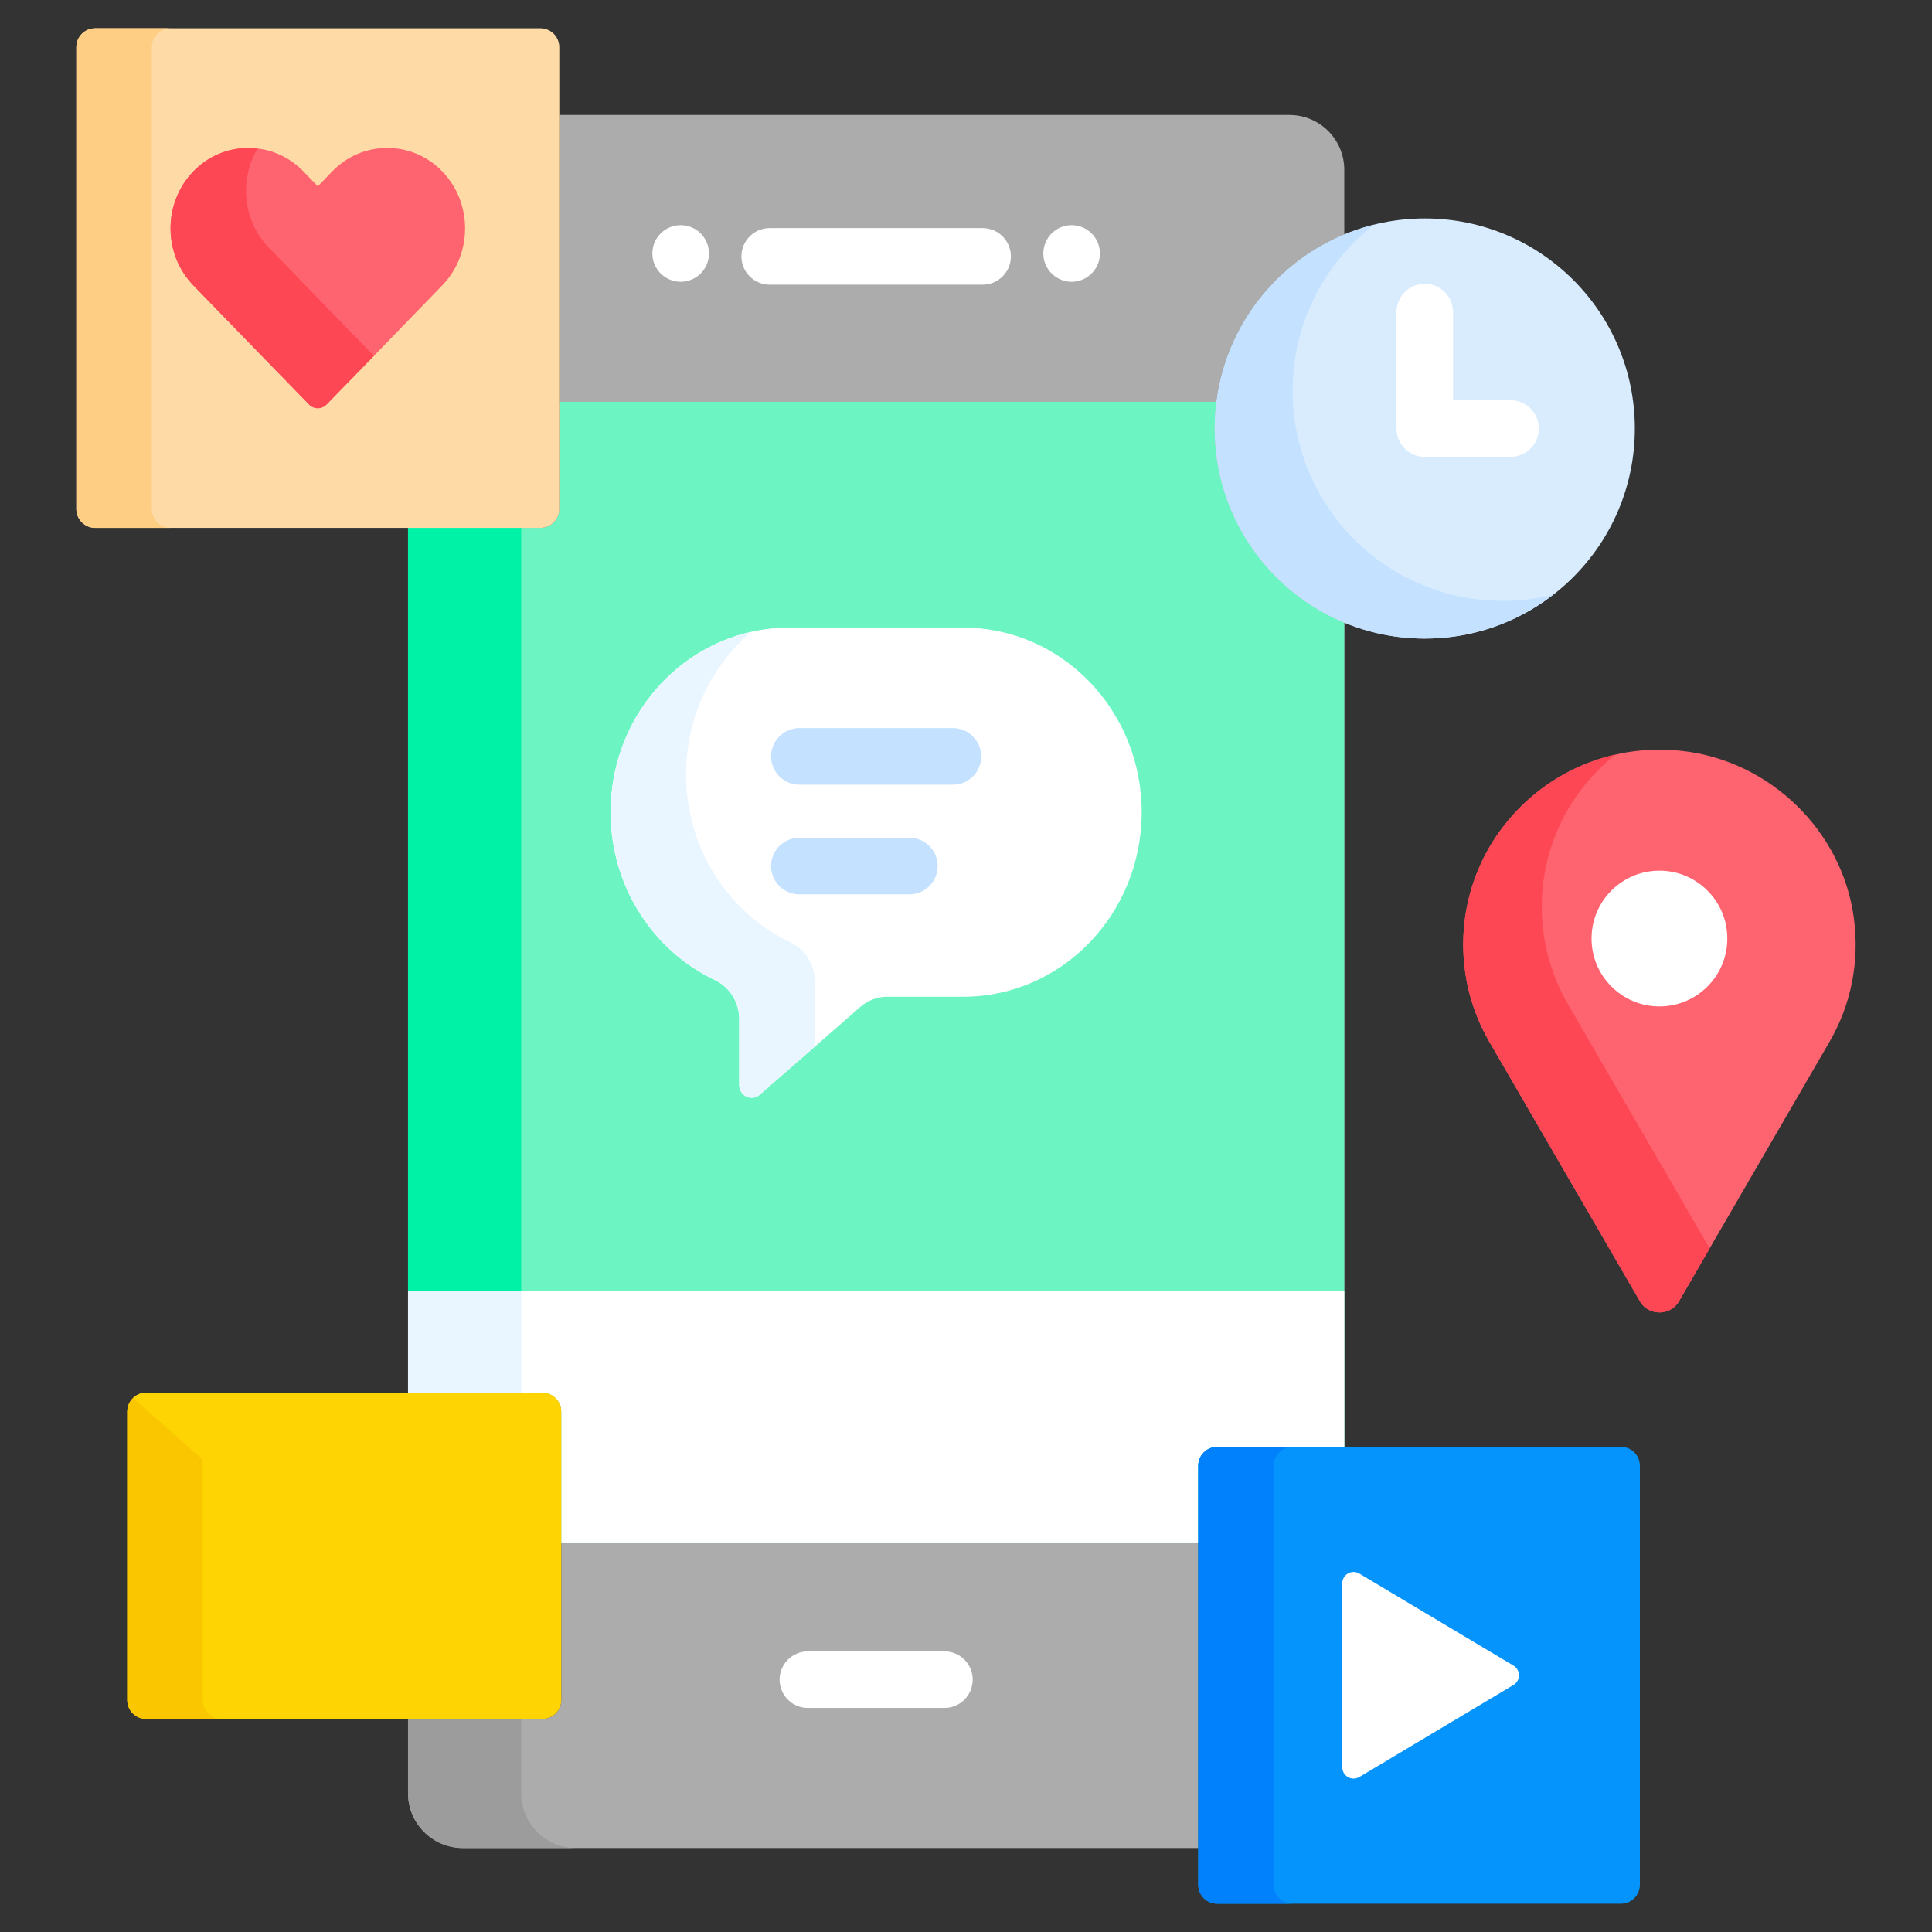
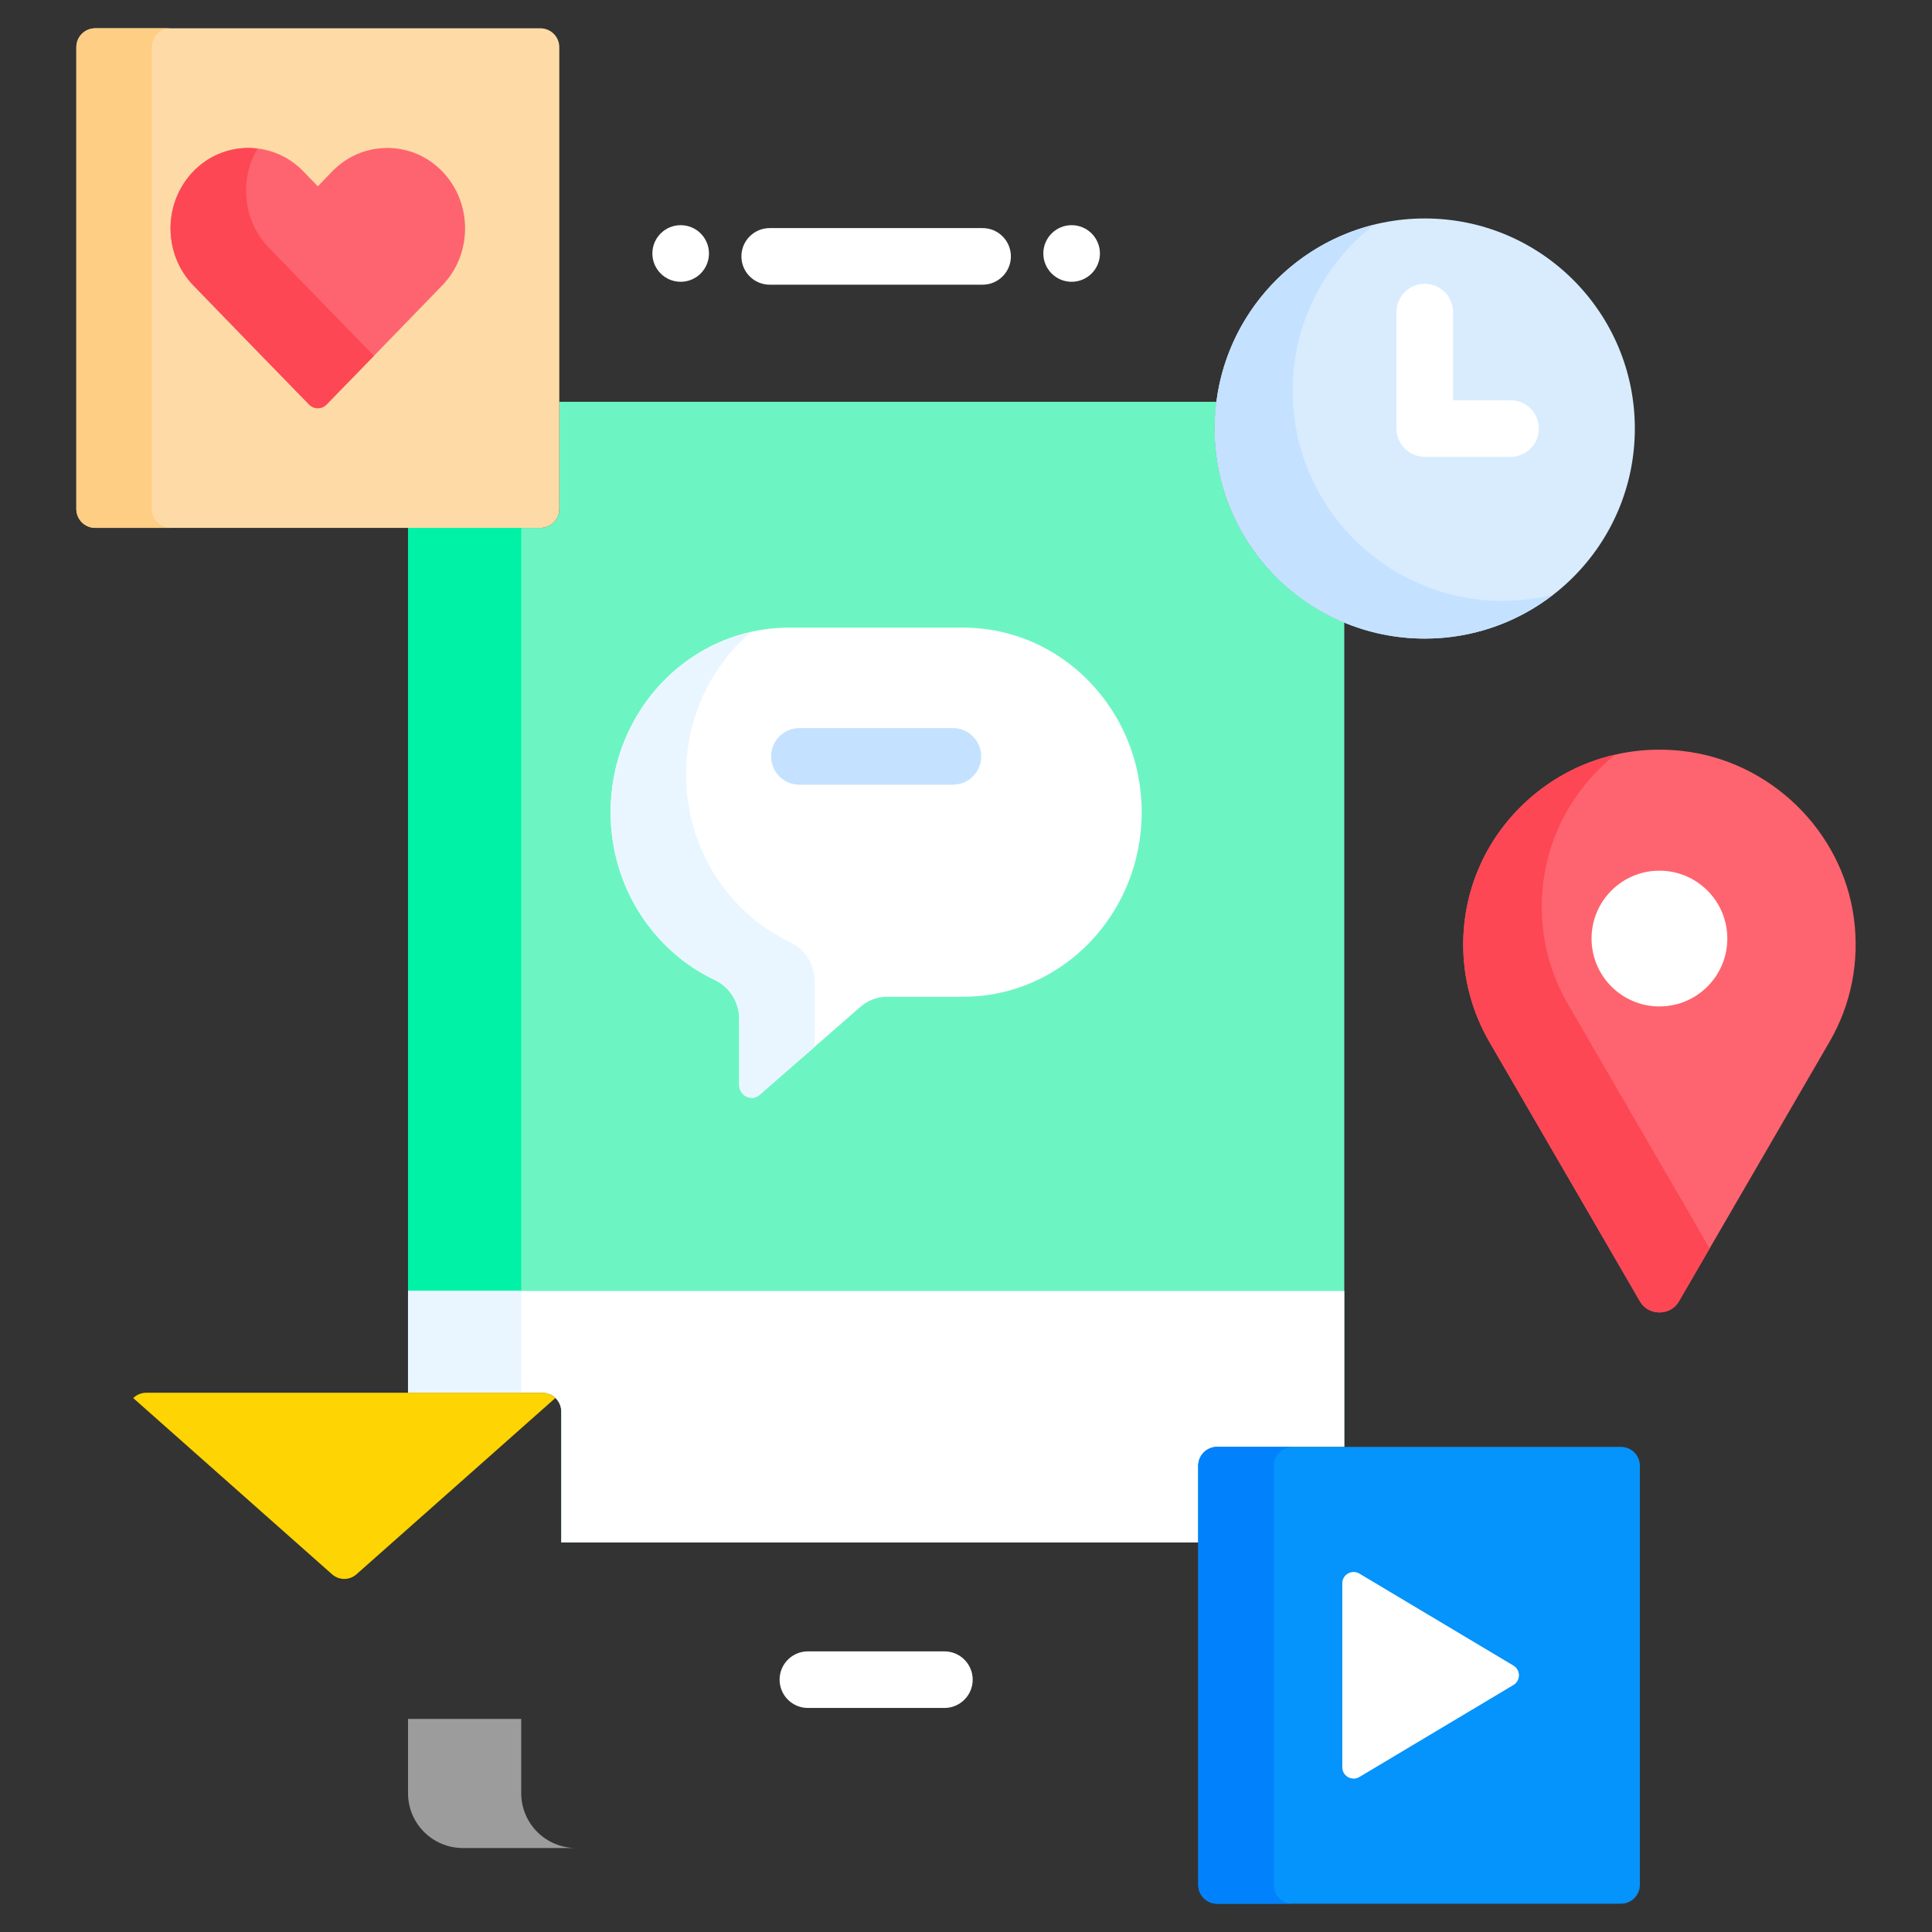
<svg xmlns="http://www.w3.org/2000/svg" width="512" height="512" viewBox="0 0 512 512" fill="none">
  <rect x="0" y="0" width="512" height="512" fill="#333333" stroke="none" />
-   <path d="M321.912 113.563C321.912 90.377 336.09 70.509 356.246 62.137V44.996C356.246 36.972 349.741 30.467 341.717 30.467H148.22V134.892C148.22 137.653 145.981 139.892 143.22 139.892H108.131V369.093H143.746C146.507 369.093 148.746 371.332 148.746 374.093V450.535C148.746 453.296 146.507 455.535 143.746 455.535H108.131V475.214C108.131 483.238 114.636 489.743 122.66 489.743H317.549V388.439C317.549 385.678 319.787 383.439 322.549 383.439H356.247V164.988C336.09 156.616 321.912 136.749 321.912 113.563V113.563Z" fill="#ACACAC" />
  <path d="M138.131 475.215V455.536H108.131V475.215C108.131 483.239 114.636 489.744 122.66 489.744H152.66C144.635 489.744 138.131 483.239 138.131 475.215Z" fill="#9C9C9C" />
  <path d="M321.912 113.563C321.912 111.162 322.081 108.803 322.376 106.482H148.22V134.893C148.22 137.654 145.981 139.893 143.22 139.893H108.131V369.094H143.746C146.507 369.094 148.746 371.333 148.746 374.094V408.772H317.549V388.439C317.549 385.678 319.787 383.439 322.549 383.439H356.247V164.988C336.09 156.616 321.912 136.749 321.912 113.563V113.563Z" fill="#6CF5C2" />
  <path d="M108.131 139.893H138.131V342.115H108.131V139.893Z" fill="#00F2A6" />
  <path d="M143.746 369.094C146.507 369.094 148.746 371.333 148.746 374.094V408.772H317.549V388.439C317.549 385.678 319.787 383.439 322.549 383.439H356.247V342.115H108.131V369.094H143.746Z" fill="white" />
  <path d="M108.131 342.115H138.131V369.094H108.131V342.115Z" fill="#EAF6FF" />
-   <path d="M143.746 455.536H38.72C35.959 455.536 33.72 453.297 33.72 450.536V374.094C33.72 371.333 35.959 369.094 38.72 369.094H143.747C146.508 369.094 148.747 371.333 148.747 374.094V450.536C148.746 453.298 146.508 455.536 143.746 455.536Z" fill="#FED402" />
-   <path d="M53.72 450.536V374.094C53.72 371.333 55.959 369.094 58.72 369.094H38.72C35.959 369.094 33.72 371.333 33.72 374.094V450.536C33.72 453.297 35.959 455.536 38.72 455.536H58.72C55.958 455.536 53.72 453.297 53.72 450.536Z" fill="#FAC600" />
  <path d="M94.486 417.189L147.157 370.502C146.263 369.635 145.069 369.094 143.746 369.094H38.72C37.397 369.094 36.203 369.635 35.309 370.502L87.98 417.188C89.852 418.848 92.614 418.848 94.486 417.189V417.189Z" fill="#FED402" />
  <path d="M433.248 113.563C433.248 144.308 408.325 169.23 377.58 169.23C346.836 169.23 321.912 144.307 321.912 113.563C321.912 82.819 346.835 57.895 377.58 57.895C408.325 57.894 433.248 82.818 433.248 113.563V113.563Z" fill="#D8ECFE" />
  <path d="M398.238 159.23C367.493 159.23 342.57 134.307 342.57 103.563C342.57 85.639 351.05 69.704 364.207 59.522C339.923 65.512 321.911 87.429 321.911 113.563C321.911 144.308 346.834 169.23 377.579 169.23C390.4 169.23 402.199 164.885 411.61 157.602C407.327 158.659 402.85 159.23 398.238 159.23V159.23Z" fill="#C4E2FF" />
  <path d="M255.279 166.331H209.098C182.985 166.331 161.817 188.228 161.817 215.239C161.817 234.989 173.138 251.995 189.432 259.714C193.36 261.575 195.903 265.601 195.903 270.07V287.513C195.903 290.416 199.184 291.993 201.329 290.121L228.017 266.828C230.001 265.097 232.512 264.147 235.108 264.147H255.279C281.392 264.147 302.56 242.25 302.56 215.239C302.56 188.227 281.392 166.331 255.279 166.331V166.331Z" fill="white" />
  <path d="M215.903 260.07C215.903 255.601 213.36 251.574 209.432 249.714C193.139 241.995 181.817 224.989 181.817 205.239C181.817 190.009 188.548 176.406 199.1 167.437C177.791 172.184 161.817 191.778 161.817 215.239C161.817 234.989 173.138 251.995 189.432 259.714C193.36 261.575 195.903 265.601 195.903 270.07V287.513C195.903 290.416 199.184 291.993 201.329 290.121L215.903 277.401V260.07Z" fill="#EAF6FF" />
  <path d="M439.766 198.671C441.699 198.671 443.664 198.777 445.606 198.986C469.02 201.51 488.238 220.166 491.303 243.348C492.82 254.821 490.604 266.112 484.894 276.002L444.96 344.824C443.399 347.511 440.809 347.801 439.768 347.801C438.727 347.801 436.136 347.511 434.574 344.821L394.635 275.99C390.145 268.213 387.769 259.339 387.769 250.342C387.769 236.54 393.178 223.563 402.999 213.804C412.819 204.046 425.877 198.671 439.766 198.671C439.765 198.671 439.765 198.671 439.766 198.671V198.671Z" fill="#FE646F" />
  <path d="M415.453 265.99C410.963 258.213 408.587 249.339 408.587 240.342C408.587 226.54 413.996 213.563 423.816 203.804C425.19 202.439 426.634 201.169 428.128 199.978C418.685 202.113 410.012 206.833 402.996 213.804C393.175 223.564 387.767 236.54 387.767 250.342C387.767 259.34 390.144 268.213 394.633 275.99L434.573 344.821C436.136 347.511 438.726 347.801 439.767 347.801C440.808 347.801 443.399 347.511 444.959 344.824L453.077 330.833L415.453 265.99Z" fill="#FD4755" />
  <path d="M439.767 266.715C449.702 266.715 457.756 258.661 457.756 248.726C457.756 238.791 449.702 230.737 439.767 230.737C429.832 230.737 421.778 238.791 421.778 248.726C421.778 258.661 429.832 266.715 439.767 266.715Z" fill="white" />
  <path d="M429.583 504.5H322.549C319.788 504.5 317.549 502.261 317.549 499.5V388.439C317.549 385.678 319.788 383.439 322.549 383.439H429.583C432.344 383.439 434.583 385.678 434.583 388.439V499.5C434.583 502.261 432.344 504.5 429.583 504.5Z" fill="#0593FC" />
  <path d="M337.549 499.5V388.439C337.549 385.678 339.787 383.439 342.549 383.439H322.549C319.787 383.439 317.549 385.678 317.549 388.439V499.5C317.549 502.261 319.787 504.5 322.549 504.5H342.549C339.787 504.5 337.549 502.261 337.549 499.5Z" fill="#0182FC" />
  <path d="M401.07 441.394L360.258 417.02C358.258 415.826 355.72 417.266 355.72 419.596V468.344C355.72 470.673 358.259 472.114 360.258 470.92L401.07 446.546C403.019 445.381 403.019 442.558 401.07 441.394Z" fill="white" />
  <path d="M143.22 139.893H25.231C22.47 139.893 20.231 137.654 20.231 134.893V12.5C20.231 9.739 22.47 7.5 25.231 7.5H143.22C145.981 7.5 148.22 9.739 148.22 12.5V134.893C148.22 137.654 145.981 139.893 143.22 139.893Z" fill="#FEDBA6" />
  <path d="M40.231 134.893V12.5C40.231 9.739 42.47 7.5 45.231 7.5H25.231C22.47 7.5 20.231 9.739 20.231 12.5V134.893C20.231 137.654 22.47 139.893 25.231 139.893H45.231C42.47 139.893 40.231 137.654 40.231 134.893Z" fill="#FECE85" />
  <path d="M84.226 108.185C83.39 108.185 82.554 107.858 81.913 107.203C76.657 101.836 62.717 87.475 51.232 75.623C43.185 67.299 43.186 53.757 51.232 45.434C55.114 41.419 60.296 39.208 65.824 39.208C71.352 39.208 76.534 41.419 80.416 45.434L84.225 49.374L88.034 45.434C91.916 41.419 97.098 39.208 102.626 39.208C108.154 39.208 113.336 41.419 117.218 45.434C125.264 53.757 125.264 67.3 117.218 75.623C105.733 87.475 91.794 101.834 86.537 107.203C85.897 107.858 85.062 108.185 84.226 108.185Z" fill="#FE646F" />
  <path d="M71.232 65.623C64.353 58.508 63.376 47.59 68.256 39.368C67.454 39.272 66.645 39.208 65.824 39.208C60.296 39.208 55.114 41.419 51.232 45.434C43.186 53.757 43.185 67.299 51.232 75.623C62.717 87.475 76.658 101.836 81.913 107.203C82.554 107.858 83.39 108.185 84.226 108.185C85.062 108.185 85.898 107.858 86.539 107.203C89.095 104.593 93.71 99.851 99.09 94.312C92.641 87.698 81.049 75.753 71.232 65.623V65.623Z" fill="#FD4755" />
  <path d="M214.102 452.627H250.275C254.418 452.627 257.775 449.27 257.775 445.127C257.775 440.984 254.418 437.627 250.275 437.627H214.102C209.959 437.627 206.602 440.984 206.602 445.127C206.602 449.27 209.96 452.627 214.102 452.627V452.627Z" fill="white" />
  <path d="M203.981 75.446H260.395C264.538 75.446 267.895 72.089 267.895 67.946C267.895 63.803 264.538 60.446 260.395 60.446H203.981C199.838 60.446 196.481 63.803 196.481 67.946C196.481 72.089 199.839 75.446 203.981 75.446Z" fill="white" />
  <path d="M180.385 74.674C184.527 74.674 187.885 71.316 187.885 67.174C187.885 63.032 184.527 59.674 180.385 59.674C176.243 59.674 172.885 63.032 172.885 67.174C172.885 71.316 176.243 74.674 180.385 74.674Z" fill="white" />
  <path d="M283.992 74.674C288.134 74.674 291.492 71.316 291.492 67.174C291.492 63.032 288.134 59.674 283.992 59.674C279.85 59.674 276.492 63.032 276.492 67.174C276.492 71.316 279.85 74.674 283.992 74.674Z" fill="white" />
  <path d="M232.189 381.499C236.331 381.499 239.689 378.141 239.689 373.999C239.689 369.857 236.331 366.499 232.189 366.499C228.047 366.499 224.689 369.857 224.689 373.999C224.689 378.141 228.047 381.499 232.189 381.499Z" fill="white" />
  <path d="M183.72 381.499C187.862 381.499 191.22 378.141 191.22 373.999C191.22 369.857 187.862 366.499 183.72 366.499C179.578 366.499 176.22 369.857 176.22 373.999C176.22 378.141 179.578 381.499 183.72 381.499Z" fill="white" />
  <path d="M277.72 381.499C281.862 381.499 285.22 378.141 285.22 373.999C285.22 369.857 281.862 366.499 277.72 366.499C273.578 366.499 270.22 369.857 270.22 373.999C270.22 378.141 273.578 381.499 277.72 381.499Z" fill="white" />
  <path d="M377.58 121.063H400.312C404.455 121.063 407.812 117.706 407.812 113.563C407.812 109.42 404.455 106.063 400.312 106.063H385.08V82.711C385.08 78.568 381.723 75.211 377.58 75.211C373.437 75.211 370.08 78.568 370.08 82.711V113.563C370.08 117.705 373.437 121.063 377.58 121.063V121.063Z" fill="white" />
  <path d="M252.53 192.952H211.846C207.703 192.952 204.346 196.309 204.346 200.452C204.346 204.595 207.703 207.952 211.846 207.952H252.53C256.673 207.952 260.03 204.595 260.03 200.452C260.03 196.309 256.673 192.952 252.53 192.952V192.952Z" fill="#C4E2FF" />
-   <path d="M240.985 222.013H211.846C207.703 222.013 204.346 225.37 204.346 229.513C204.346 233.656 207.703 237.013 211.846 237.013H240.985C245.128 237.013 248.485 233.656 248.485 229.513C248.485 225.37 245.128 222.013 240.985 222.013Z" fill="#C4E2FF" />
</svg>